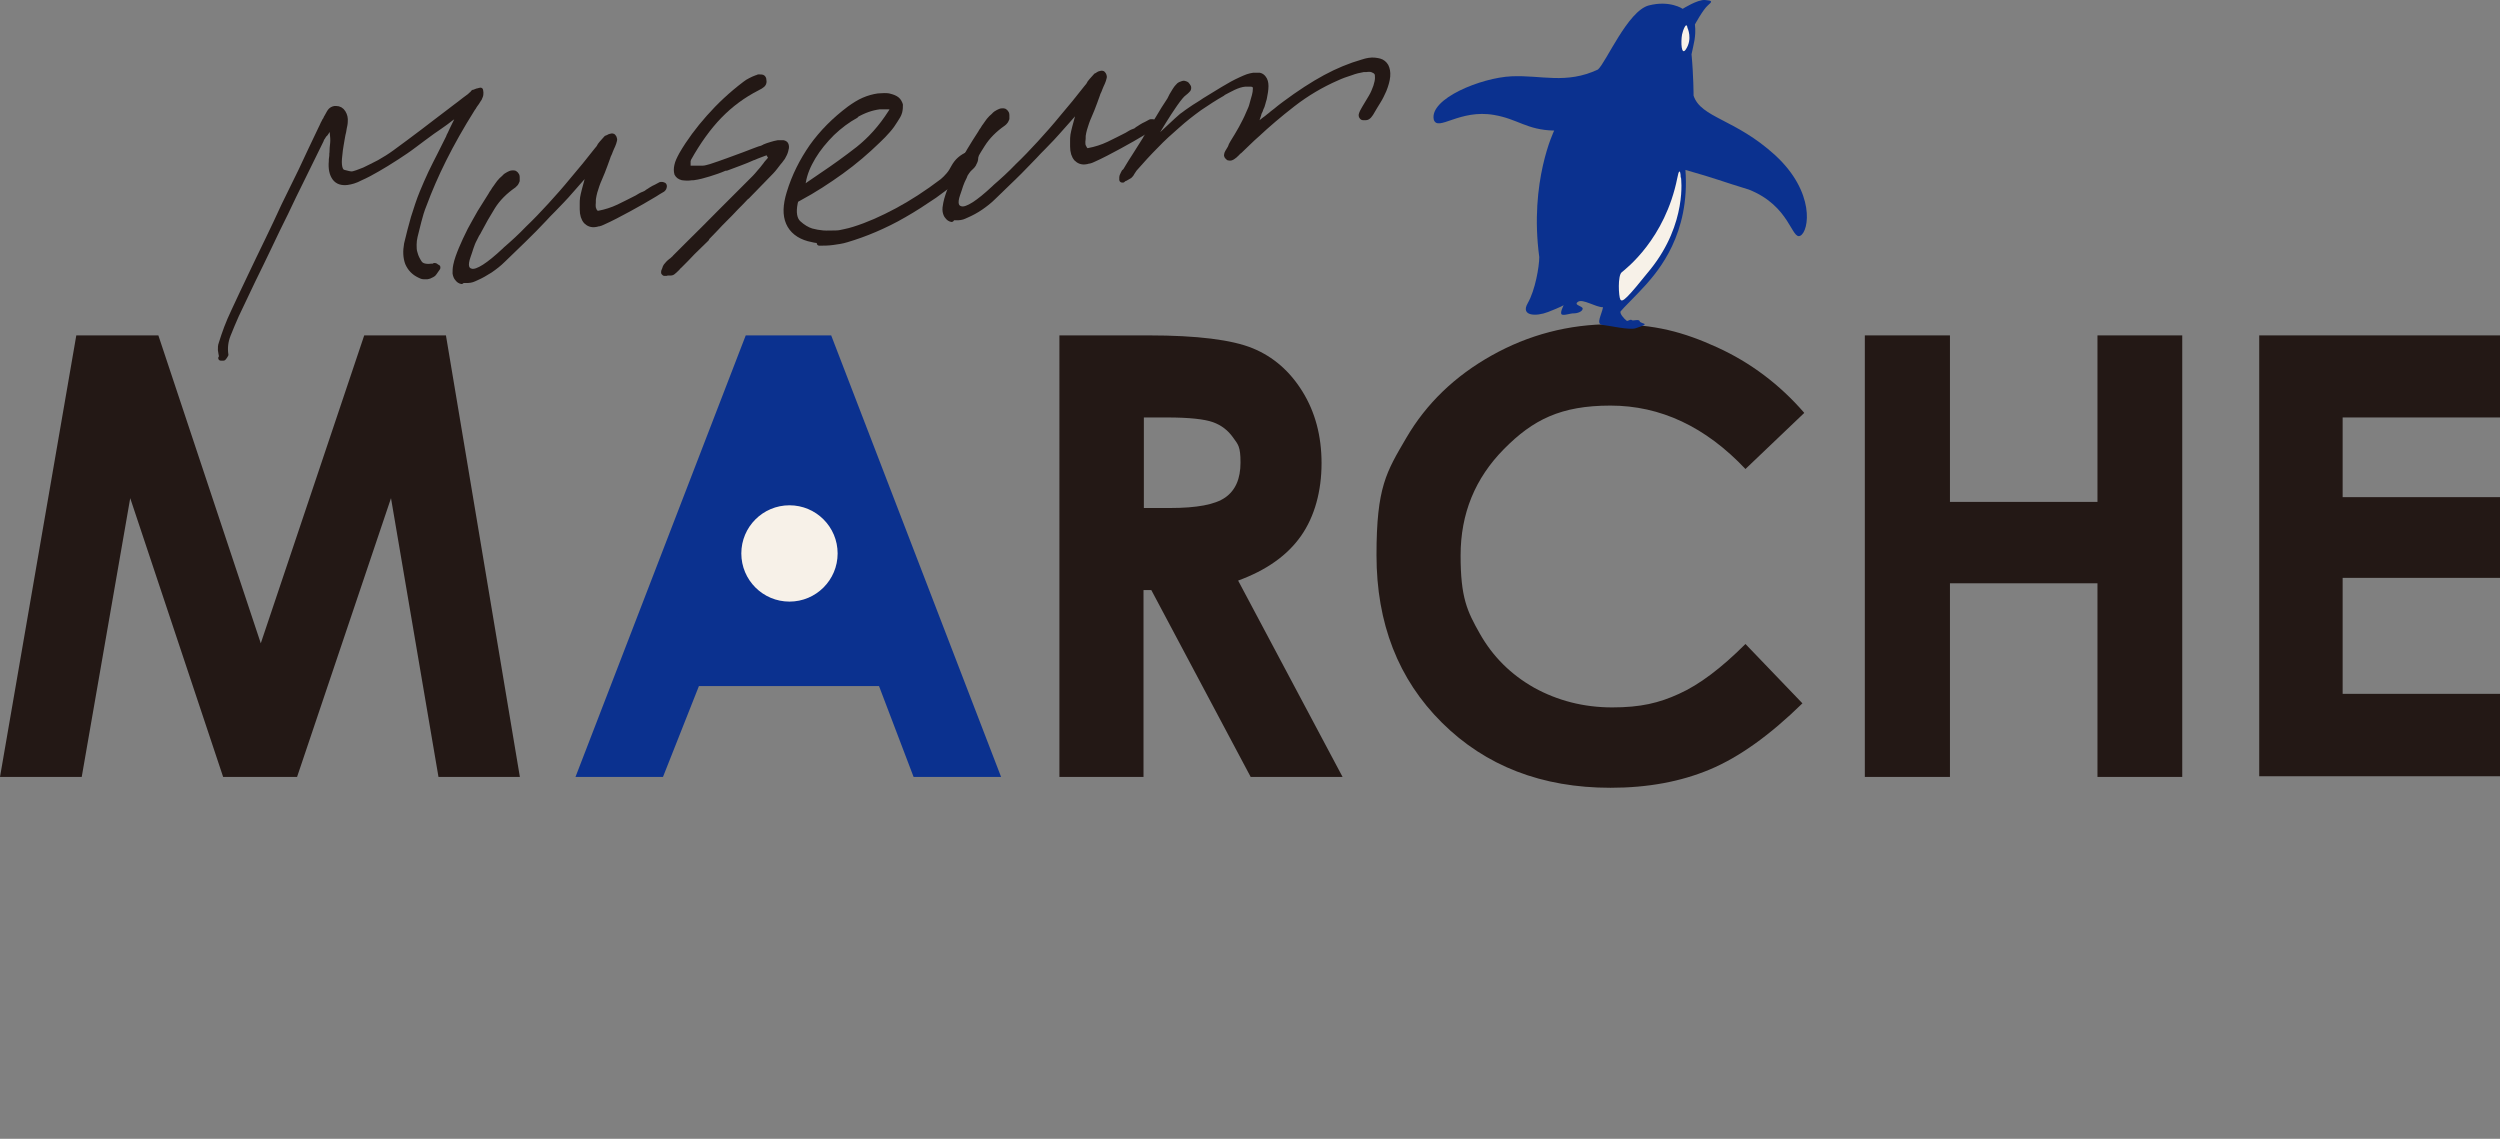
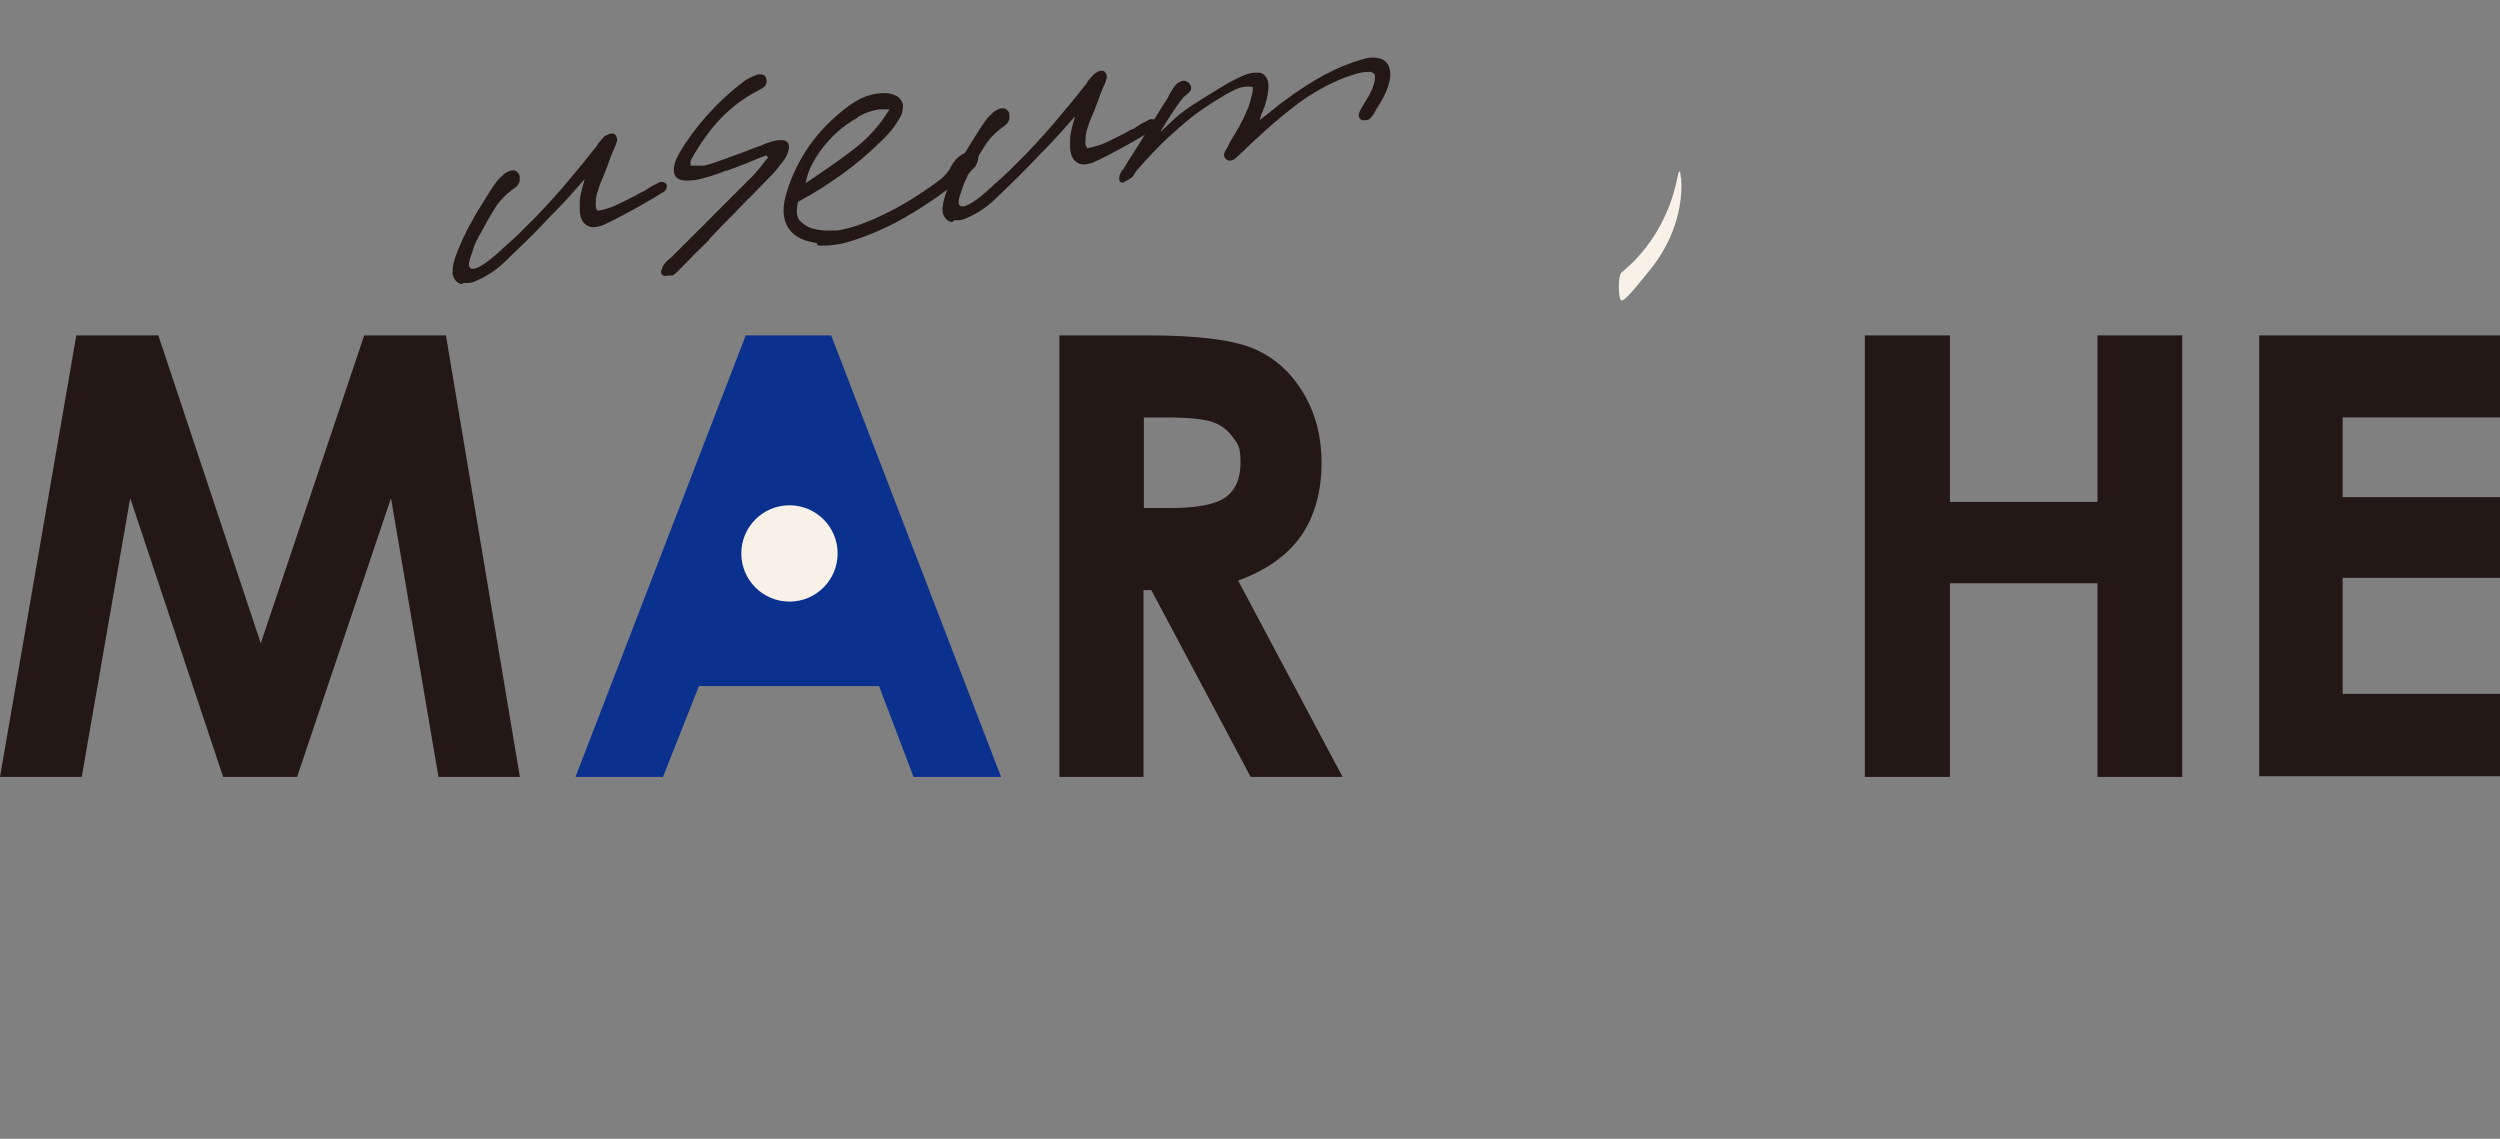
<svg xmlns="http://www.w3.org/2000/svg" id="_レイヤー_1" data-name=" レイヤー 1" version="1.1" viewBox="0 0 737.2 335.8">
  <rect x="0" y="0" width="737.2" height="335.8" fill="#808080" stroke="none" />
  <defs>
    <style>
      .cls-1, .cls-2, .cls-3 {
        stroke-width: 0px;
      }

      .cls-1, .cls-4 {
        fill: #231815;
      }

      .cls-2 {
        fill: #0b318f;
      }

      .cls-4 {
        stroke: #231815;
        stroke-linecap: round;
        stroke-linejoin: round;
        stroke-width: 1.5px;
      }

      .cls-3 {
        fill: #f7f1e8;
      }
    </style>
  </defs>
  <g>
-     <path class="cls-4" d="M65.7,105.4c-.2,0-.3,0-.3,0-.2-.8-.3-1.6-.4-2.2,0-.7,0-1.3.2-1.8.5-1.6,1-3.1,1.6-4.7s1.3-3.2,2.1-4.9c1.6-3.4,3.2-6.9,4.9-10.4s3.3-7,5-10.4c1.7-3.5,3.3-6.9,4.9-10.4,1.7-3.4,3.3-6.8,5-10.2,1-2.1,2-4.3,3-6.4s2-4.2,3-6.3l.2-.4c.1-.3.3-.6.4-.9.2-.3.3-.5.4-.8.2-.2.3-.4.4-.6,0-.2.2-.4.3-.6.5-.9.8-1.5,1.1-1.8.3-.3.7-.5,1.2-.6h.2s.2,0,.2,0c.9,0,1.6.4,2.1,1.2.5.8.7,1.7.6,2.7,0,.7-.2,1.3-.3,1.9-.1.7-.2,1.3-.4,2-.2.9-.3,1.9-.5,2.9s-.3,2-.4,3c-.4,3,0,4.8,1.1,5.1s1.9.5,2.4.5c.4,0,1-.2,1.6-.4.6-.2,1.3-.5,2.1-.8,1.3-.6,2.8-1.4,4.4-2.2,1.6-.9,3.2-1.9,4.7-3,2.8-2,5.5-4.1,8.2-6.1,2.7-2.1,5.4-4.1,8-6.1,1-.8,2-1.5,2.9-2.2s1.9-1.5,2.9-2.2l.4-.4c.1-.1.3-.2.4-.3,0,0,0-.1.1-.2l.2-.2h.3c0-.1.9-.4.9-.4.3,0,.6-.2.8-.2h.1s0,0,0,0c0,.1.1.3.1.7s0,.8-.2,1.2c-.1.4-.3.7-.6,1.1-.2.4-.5.8-.8,1.2-.1.2-.3.4-.4.6s-.2.4-.4.6c-3.4,5.4-6.2,10.4-8.5,15-2.3,4.6-4.2,9-5.8,13.3-.7,1.7-1.2,3.4-1.6,5-.4,1.7-.8,3.2-1.1,4.4-.2.8-.3,1.7-.3,2.5,0,.9,0,1.7.3,2.5.2.9.7,1.9,1.3,2.8.6.9,1.8,1.2,3.5,1h.4c.2,0,.4-.1.5-.2.1,0,.3,0,.5.2s.4.2.5.3h0v.2l-.7,1c-.2.3-.4.6-.6.8-.3.2-.6.4-.9.5-.3.2-.6.2-.9.3-.3,0-.7,0-1.1,0-.4,0-.8-.2-1.2-.4-1.7-.8-2.8-2-3.5-3.6-.6-1.6-.7-3.5-.3-5.7.6-2.6,1.3-5.2,2-7.7.8-2.5,1.6-5.1,2.6-7.5.8-1.9,1.6-3.8,2.5-5.7.9-1.9,1.9-3.8,2.8-5.6.4-.8.8-1.6,1.2-2.4.4-.8.8-1.6,1.2-2.4.1-.4.3-.7.5-1.1.2-.4.4-.8.6-1.3l2.6-5.3-3,2.1c-.9.7-1.8,1.4-2.7,2s-1.8,1.3-2.6,1.8c-1.9,1.4-3.7,2.7-5.4,4-1.7,1.3-3.5,2.5-5.2,3.6-2.1,1.4-4,2.5-5.7,3.5s-3.4,1.9-5,2.6c-.8.4-1.4.7-2.1.9-.6.2-1.2.3-1.8.4-1.6.2-2.9-.2-3.7-1.3s-1.2-2.7-1-4.9c0-.4,0-.8.1-1.3s0-.9.1-1.3c0-.9.1-1.9.2-2.8s0-1.9-.1-2.9l-.2-2.6-1.8,2.7c0,0-.1.2-.2.2s-.1.2-.2.2l-.5.8c-.2.2-.3.5-.4.8l-2.8,5.7-2.8,5.7c-1.6,3.2-3.2,6.5-4.8,9.9-1.7,3.4-3.3,6.7-4.9,10.1-1.6,3.3-3.2,6.7-4.9,10.1l-4.8,10.1c-.8,1.8-1.6,3.7-2.4,5.7-.8,2-1,4-.7,5.9,0,0-.1.2-.3.5s-.3.4-.4.5h-.2c-.2,0-.4,0-.6,0h0Z" />
    <path class="cls-4" d="M136.1,83c-.5-.1-.9-.4-1.2-.8-.4-.4-.6-1-.7-1.6,0-.7,0-1.5.2-2.4.3-1.5.9-3.1,1.6-4.8.7-1.7,1.6-3.6,2.6-5.6.9-1.7,1.9-3.4,2.9-5.2,1.1-1.7,2.1-3.4,3.2-5.1.2-.4.4-.7.7-1.1.2-.4.5-.8.8-1.2.3-.4.6-.9,1-1.4.4-.5.9-1,1.4-1.4.4-.5.9-.8,1.3-1,.4-.2.8-.4,1.1-.4.2,0,.4,0,.6,0,.2,0,.3.2.5.3.2.2.4.5.4.9,0,.4,0,.7,0,1.1-.1.3-.3.6-.4.8-.2.2-.4.4-.6.6-2.6,1.8-4.7,3.9-6.2,6.3s-2.8,4.7-4,7c-.2.4-.4.8-.7,1.2-.2.4-.4.8-.6,1.2-.5.9-.8,1.7-1.1,2.6-.2.8-.6,1.7-.9,2.7-.9,2.6-.5,4,1.1,4.3,1.7.3,4.9-1.7,9.7-6.2l.3-.3c2.2-1.9,4.4-3.9,6.5-6.1,2.2-2.1,4.4-4.4,6.6-6.8s4.5-5,6.7-7.7c2.3-2.7,4.7-5.6,7.1-8.7l.5-.6c.1-.2.3-.4.4-.7.4-.5.7-.9,1-1.2s.6-.7.9-1c.2,0,.4-.2.7-.3.3-.2.6-.2.9-.3.1,0,.2,0,.2,0h0c.2,0,.3.2.5.5.1.3.2.6.1.8-.1.5-.3,1-.5,1.5s-.5,1-.7,1.6c-.1.4-.3.7-.4,1-.2.3-.3.7-.4,1l-.4,1.1-.4,1.1c-.5,1.3-1,2.7-1.6,4s-1,2.6-1.4,3.9c-.2.7-.3,1.3-.4,1.9s0,1.2-.1,1.8c0,.5,0,1,.2,1.4.1.4.4.8.7,1.1.1,0,.2,0,.3.1.1,0,.3,0,.4,0,2.1-.4,4-1,5.9-1.9,1.9-.9,3.6-1.8,5.4-2.7.3-.2.7-.4,1-.6.4-.2.7-.4,1.1-.5.4-.2.7-.3,1-.6.3-.2.7-.4,1.1-.7.5-.3,1-.6,1.5-.8.5-.3.9-.5,1.3-.7h0c.2,0,.3,0,.4,0,.1,0,.3,0,.4.1.2,0,.3.2.3.3s0,.4-.1.6h0c0,0-.2.3-.2.3l-.2.2c-.4.2-.9.5-1.2.7s-.8.5-1.1.7c-2.5,1.5-5.1,3-7.7,4.4s-5.2,2.8-7.7,3.9c-.4.2-.7.3-1.1.4-.4,0-.7.2-1,.2-1.2.2-2.1-.2-2.8-.9-.7-.8-1.1-2-1.1-3.6,0-.5,0-1.1,0-1.6s0-1.2.1-1.8c.2-1.2.7-3,1.3-5.2.6-2.2.9-3.2.6-2.9l-3.7,4.2c-2.4,2.8-3.9,4.4-4.3,4.8-.9.9-1.7,1.8-2.6,2.7-.9.9-1.8,1.8-2.6,2.7-1.9,2-3.9,4.1-6,6.1s-4.1,4-6.2,6c-1.1,1.1-2.4,2.1-3.7,3-1.4.9-2.8,1.7-4.2,2.3-.4.2-.9.4-1.2.5-.4.1-.8.2-1.2.2-.6,0-1.2,0-1.7,0h0Z" />
    <path class="cls-4" d="M196.5,80.6c-.2,0-.4,0-.6,0l-.2-.2v-.3c0-.2.2-.4.3-.8s.2-.6.4-.9c.2-.2.4-.5.6-.7.2-.2.5-.5.9-.8.2-.1.4-.3.6-.5.2-.2.4-.3.5-.5l3.7-3.7c3.2-3.2,6.5-6.4,9.8-9.8,3.3-3.3,6.7-6.7,10-10,.5-.5,1-1.1,1.5-1.7.5-.6,1-1.1,1.4-1.7.2-.2.4-.5.6-.8l.7-.8.7-.8-1.1-1.8-.8.4c-.5.2-1.1.4-1.6.6s-1.1.4-1.7.7h-.1c-1.3.6-2.6,1.1-3.9,1.6-1.3.5-2.6,1-4,1.5h-.4c-1.6.7-3.1,1.2-4.7,1.7-1.6.5-3.1.9-4.6,1.1h-.2s-.2,0-.2,0c-1.2.2-2.2.1-2.9,0-.8-.2-1.3-.6-1.6-1.2-.2-.7-.2-1.5,0-2.4.2-1,.7-2,1.4-3.3,2.2-3.8,4.9-7.4,8-10.9,3.1-3.5,6.6-6.8,10.7-9.9.5-.4,1-.7,1.6-1,.6-.3,1.2-.6,1.8-.8.2,0,.3-.1.5-.2.1,0,.2,0,.4,0,.4,0,.8,0,1,.2.2.2.3.6.3,1.1,0,.4-.1.7-.4,1-.3.3-.8.6-1.6,1-4.1,2.1-7.8,4.8-11.1,8.2s-6.3,7.6-9.1,12.6c-.1.3-.2.6-.2.8s0,.5,0,.7c0,.1,0,.2,0,.3,0,0,0,.2,0,.3v.8c0,0,.9-.1.9-.1.3,0,.6,0,.8,0s.5,0,.8,0c.3,0,.6,0,.9,0s.6,0,1,0c.4,0,.8-.1,1.2-.2s.8-.2,1.1-.3c1.6-.5,3.2-1.1,4.9-1.7,1.6-.6,3.3-1.2,4.9-1.8h0c.9-.3,1.7-.7,2.6-1,.9-.3,1.7-.7,2.6-.9.1,0,.3-.1.4-.2.1,0,.3-.1.4-.2.7-.3,1.3-.5,2-.7.7-.2,1.3-.4,2-.5h.2c.6,0,1,0,1.4,0,.4.1.7.3.8.6.1.3.2.8,0,1.3-.1.6-.3,1.2-.7,1.9-.2.4-.4.8-.7,1.1-.3.4-.5.7-.8,1-.3.4-.7.9-1,1.3-.4.5-.7.9-1.1,1.3-1.2,1.2-2.4,2.5-3.6,3.7-1.2,1.2-2.4,2.5-3.6,3.7h-.1c-1.1,1.2-2.1,2.2-3.2,3.3-1,1.1-2.1,2.2-3.2,3.3-.9.9-1.8,1.8-2.7,2.8-.9.9-1.8,1.9-2.7,2.8v.2c-1.4,1.3-2.7,2.7-4.1,4-1.3,1.4-2.6,2.7-3.9,4h-.1c-.4.6-.9,1-1.3,1.4s-.8.7-1.1.7c-.1,0-.2,0-.4,0-.1,0-.3,0-.4,0-.2,0-.5,0-.7,0h0Z" />
    <path class="cls-4" d="M242.1,71c-1.3,0-2.5-.3-3.7-.6-2.9-.8-4.9-2.4-5.9-4.7-1-2.3-.9-5.2.2-8.8,1.5-5,3.8-9.5,6.7-13.7,3-4.2,6.7-7.9,11.1-11.2,1.4-1,2.8-1.9,4.2-2.5,1.4-.6,2.8-1,4.2-1.2.6,0,1.2-.1,1.8-.1.6,0,1.2,0,1.8.2.8.2,1.5.5,2,.9.5.4.8,1,1,1.6,0,.6,0,1.3-.2,2.1s-.7,1.6-1.3,2.5c-.6,1-1.3,2-2.2,3-.9,1-1.8,2-2.9,3-3.3,3.2-6.9,6.3-10.8,9.1-3.9,2.8-8,5.5-12.5,7.9l-.9.5-.2.8c-.6,2.9-.2,4.9,1,6s2.5,1.9,3.8,2.3c1.1.3,2.2.5,3.4.6,1.2.1,2.5,0,3.9,0,.8,0,1.6-.2,2.5-.4s1.8-.4,2.7-.7c4.2-1.3,8.4-3.2,12.7-5.5,4.3-2.3,8.8-5.2,13.4-8.7.6-.5,1.2-1.1,1.8-1.8.6-.7,1.1-1.5,1.5-2.3.5-.9,1.1-1.7,1.8-2.3s1.6-1.2,2.7-1.6c0,0,.1,0,.2,0s.2,0,.3,0c.4,0,.7,0,1,0,.3,0,.4.2.5.3.1.2.1.5,0,1,0,.5-.2,1-.5,1.5,0,.2-.2.4-.5.8-.3.3-.8.8-1.6,1.5-3.3,2.7-6.5,5-9.5,7.2-3.1,2.1-6,4-9,5.7-2.9,1.7-5.8,3.1-8.6,4.3s-5.6,2.2-8.3,3c-.7.2-1.4.4-2.1.5-.7.1-1.3.2-2,.3-1.4.2-2.7.2-4,.2h0ZM252.4,34.1c-2.4,1.3-4.8,3.1-7,5.2-2.2,2.2-4.1,4.5-5.6,7-1.5,2.5-2.5,4.9-2.9,7.3l-.5,2.2,2.1-1.5c.6-.4,1.2-.8,1.9-1.3s1.3-.9,1.9-1.3c3.6-2.4,7.2-5,10.8-7.8,3.5-2.8,6.7-6.3,9.5-10.7l1-1.5-1.5-.2c-.4,0-.9,0-1.4,0-.5,0-1,0-1.4,0-2.3.3-4.6,1.1-7,2.5h0Z" />
    <path class="cls-4" d="M280.6,64.7c-.5-.1-.9-.4-1.2-.8-.4-.4-.6-1-.7-1.6s0-1.5.2-2.4c.3-1.5.9-3.1,1.5-4.8.7-1.7,1.5-3.6,2.6-5.6.9-1.7,1.9-3.5,2.9-5.2,1-1.7,2.1-3.4,3.2-5.1.2-.4.4-.7.7-1.1.2-.4.5-.8.8-1.2.3-.4.6-.9,1-1.4.4-.5.9-1,1.4-1.4.4-.5.9-.8,1.3-1,.4-.2.8-.4,1.1-.4.2,0,.4,0,.6,0,.2,0,.3.2.5.3.2.2.4.5.4.9,0,.4,0,.7,0,1.1-.1.3-.3.6-.4.8s-.4.4-.6.6c-2.6,1.8-4.7,3.9-6.2,6.3-1.5,2.3-2.8,4.7-4,7-.2.4-.4.8-.7,1.2s-.5.8-.6,1.2c-.5.9-.8,1.7-1.1,2.5-.2.8-.6,1.7-.9,2.7-.9,2.6-.5,4,1.1,4.3,1.7.3,4.9-1.7,9.7-6.2l.3-.3c2.2-1.9,4.4-3.9,6.5-6.1,2.2-2.1,4.4-4.4,6.6-6.8,2.2-2.4,4.5-5,6.7-7.7,2.3-2.7,4.7-5.6,7.1-8.7l.5-.6c.1-.2.3-.4.4-.7.4-.5.7-.9,1-1.2s.6-.7.9-1c.2,0,.4-.2.7-.4s.6-.2.9-.3c.1,0,.2,0,.2,0h0c.2,0,.3.2.5.5.1.3.2.6.1.8-.1.5-.3,1-.5,1.5s-.5,1-.7,1.6c-.1.4-.3.7-.4,1-.2.3-.3.7-.4,1l-.4,1.1-.4,1.1c-.5,1.3-1,2.7-1.6,4s-1,2.6-1.4,3.9c-.2.7-.3,1.3-.4,1.9,0,.6,0,1.2-.1,1.8,0,.5,0,1,.2,1.4s.4.8.7,1.1c.1,0,.2,0,.3.1s.3,0,.5,0c2.1-.4,4-1,5.9-1.9s3.6-1.8,5.4-2.7c.3-.2.7-.4,1-.6.4-.2.7-.4,1.1-.5s.7-.3,1-.6c.3-.2.7-.4,1.1-.7.5-.3,1-.6,1.5-.8.5-.3.9-.5,1.3-.7h0c.2,0,.3,0,.5,0,.1,0,.3,0,.4.1.2,0,.3.2.3.3,0,.2,0,.4-.1.6h0c0,0-.2.3-.2.3l-.2.2c-.4.2-.9.5-1.2.7-.4.2-.8.5-1.1.7-2.5,1.5-5.1,3-7.7,4.4s-5.2,2.8-7.7,3.9c-.4.2-.7.3-1.1.4-.4,0-.7.2-1,.2-1.2.2-2.1-.2-2.8-.9-.7-.8-1.1-2-1.1-3.6,0-.5,0-1.1,0-1.6s0-1.2.1-1.8c.2-1.2.7-3,1.3-5.2.6-2.2.9-3.2.6-2.9l-3.7,4.2c-2.5,2.8-3.9,4.4-4.3,4.8-.9.9-1.7,1.8-2.6,2.7s-1.8,1.8-2.6,2.7c-2,2-3.9,4.1-6,6.1s-4.1,4-6.2,6c-1.1,1.1-2.4,2.1-3.7,3s-2.8,1.7-4.2,2.3c-.4.2-.9.4-1.2.5-.4.1-.8.2-1.2.2-.6,0-1.2,0-1.7,0h0Z" />
-     <path class="cls-4" d="M331.1,53.1h0c-.2,0-.3,0-.3-.1h0c0-.2,0-.4,0-.7s.2-.7.4-1.1c0,0,0-.1.1-.2,0,0,.1-.2.1-.2,0-.1.2-.2.3-.3s.2-.2.3-.4c.9-1.5,1.8-3,2.8-4.5s1.9-3.1,2.9-4.6l.2-.4c1.2-1.9,2.4-3.8,3.5-5.6,1.1-1.9,2.3-3.8,3.5-5.6.1-.2.2-.4.3-.6.1-.2.2-.4.3-.6.3-.5.6-1,.9-1.5.3-.5.6-.9.9-1.2.2-.3.5-.5.7-.6.2-.1.5-.2.8-.3s.5,0,.8.1.5.3.6.5c.1.2.2.3.3.5,0,.2,0,.3,0,.4,0,.2-.2.4-.4.6-.2.2-.5.5-.9.8-.6.4-1.5,1.5-2.7,3.2-1.1,1.6-2.3,3.4-3.4,5.2-1.1,1.8-2.1,3.4-2.9,4.9l-1.2,2.1,4.5-4.2c3-2.8,4.6-4.3,4.9-4.5.6-.4,1.1-.8,1.5-1.1.4-.3.9-.6,1.3-.9.6-.4,1.3-.9,2-1.3.7-.4,1.4-.9,2-1.3,1.8-1.1,3.6-2.2,5.4-3.3,1.8-1.1,3.6-2.1,5.4-2.9.7-.3,1.3-.6,1.9-.8.6-.2,1.1-.3,1.7-.4.7,0,1.3,0,1.8,0,.5.1.9.4,1.2.8.5.6.7,1.4.7,2.4s-.2,2.3-.5,3.7c-.1.4-.3.9-.4,1.4-.1.5-.3,1-.6,1.6-.1.3-.2.7-.4,1s-.2.8-.4,1.2l-1.1,3.3,2.9-2.3c.5-.3.9-.7,1.3-1,.4-.3.8-.6,1.1-.9.7-.5,1.3-1,1.9-1.5.6-.5,1.2-.9,1.7-1.3,4.3-3.2,8.3-5.8,12-7.8,3.7-2,7.4-3.5,10.9-4.5.4-.1.7-.2,1-.3s.6-.1,1-.2c1.2-.2,2.3,0,3.1.2s1.5.8,1.9,1.5c.4.8.6,1.7.5,3-.1,1.2-.5,2.6-1.1,4.1-.5,1.1-1,2.2-1.7,3.3-.7,1.1-1.4,2.3-2.1,3.5-.1.2-.3.4-.6.8-.3.3-.6.5-1,.5-.1,0-.2,0-.4,0-.1,0-.2,0-.4,0-.2,0-.4-.3-.5-.5-.1-.2.1-.9.7-1.9l.4-.7c.6-1,1.2-2,1.8-3s1-2,1.4-3.1c.3-1,.5-1.8.5-2.5,0-.7,0-1.2-.3-1.6-.3-.4-.7-.6-1.2-.8-.5-.2-1.1-.2-1.8-.1-.1,0-.2,0-.4,0-.1,0-.2,0-.4,0-1.2.2-2.5.5-3.8,1-1.3.4-2.7.9-4,1.5-4.6,2-9,4.6-13,7.7s-7.5,6.1-10.5,8.9c-.9.8-1.8,1.6-2.7,2.5l-2.6,2.5h-.1c-.4.5-.9.9-1.3,1.3-.5.4-.8.6-1.2.7-.1,0-.2,0-.4,0s-.3,0-.4-.2c-.3-.2-.5-.5-.4-.8,0-.3.4-1,1.1-2.1,0,0,0-.2.1-.3,0-.1.1-.2.1-.3l.5-.9c.9-1.4,1.7-2.8,2.5-4.2.8-1.5,1.6-3,2.2-4.5.4-.9.8-1.7,1-2.6s.5-1.7.7-2.5c.2-.7.3-1.5.3-2.2s-.5-1.2-1.5-1.2c-.2,0-.4,0-.7,0s-.5,0-.8,0c-1.2.1-2.3.5-3.4,1-1.1.5-2.1,1.1-3.1,1.6l-.2.2c-2.3,1.3-4.6,2.8-6.8,4.3-2.2,1.6-4.4,3.3-6.5,5.2-2.2,1.9-4.3,3.8-6.3,5.9-2.1,2.1-4.2,4.4-6.3,6.8-.1.2-.3.4-.4.6-.1.2-.3.4-.4.6-.1.2-.2.4-.4.6s-.3.3-.3.3c-.5.3-.9.5-1.2.7-.4.2-.7.3-1,.3h-.1s0,0,0,0Z" />
+     <path class="cls-4" d="M331.1,53.1h0c-.2,0-.3,0-.3-.1h0c0-.2,0-.4,0-.7s.2-.7.4-1.1c0,0,0-.1.1-.2,0,0,.1-.2.1-.2,0-.1.2-.2.3-.3s.2-.2.3-.4c.9-1.5,1.8-3,2.8-4.5s1.9-3.1,2.9-4.6l.2-.4c1.2-1.9,2.4-3.8,3.5-5.6,1.1-1.9,2.3-3.8,3.5-5.6.1-.2.2-.4.3-.6.1-.2.2-.4.3-.6.3-.5.6-1,.9-1.5.3-.5.6-.9.9-1.2.2-.3.5-.5.7-.6.2-.1.5-.2.8-.3s.5,0,.8.1.5.3.6.5c.1.2.2.3.3.5,0,.2,0,.3,0,.4,0,.2-.2.4-.4.6-.2.2-.5.5-.9.8-.6.4-1.5,1.5-2.7,3.2-1.1,1.6-2.3,3.4-3.4,5.2-1.1,1.8-2.1,3.4-2.9,4.9l-1.2,2.1,4.5-4.2c3-2.8,4.6-4.3,4.9-4.5.6-.4,1.1-.8,1.5-1.1.4-.3.9-.6,1.3-.9.6-.4,1.3-.9,2-1.3.7-.4,1.4-.9,2-1.3,1.8-1.1,3.6-2.2,5.4-3.3,1.8-1.1,3.6-2.1,5.4-2.9.7-.3,1.3-.6,1.9-.8.6-.2,1.1-.3,1.7-.4.7,0,1.3,0,1.8,0,.5.1.9.4,1.2.8.5.6.7,1.4.7,2.4s-.2,2.3-.5,3.7c-.1.4-.3.9-.4,1.4-.1.5-.3,1-.6,1.6-.1.3-.2.7-.4,1s-.2.8-.4,1.2l-1.1,3.3,2.9-2.3c.5-.3.9-.7,1.3-1,.4-.3.8-.6,1.1-.9.7-.5,1.3-1,1.9-1.5.6-.5,1.2-.9,1.7-1.3,4.3-3.2,8.3-5.8,12-7.8,3.7-2,7.4-3.5,10.9-4.5.4-.1.7-.2,1-.3s.6-.1,1-.2c1.2-.2,2.3,0,3.1.2s1.5.8,1.9,1.5c.4.8.6,1.7.5,3-.1,1.2-.5,2.6-1.1,4.1-.5,1.1-1,2.2-1.7,3.3-.7,1.1-1.4,2.3-2.1,3.5-.1.2-.3.4-.6.8-.3.3-.6.5-1,.5-.1,0-.2,0-.4,0-.1,0-.2,0-.4,0-.2,0-.4-.3-.5-.5-.1-.2.1-.9.7-1.9l.4-.7c.6-1,1.2-2,1.8-3s1-2,1.4-3.1c.3-1,.5-1.8.5-2.5,0-.7,0-1.2-.3-1.6-.3-.4-.7-.6-1.2-.8-.5-.2-1.1-.2-1.8-.1-.1,0-.2,0-.4,0-.1,0-.2,0-.4,0-1.2.2-2.5.5-3.8,1-1.3.4-2.7.9-4,1.5-4.6,2-9,4.6-13,7.7s-7.5,6.1-10.5,8.9c-.9.8-1.8,1.6-2.7,2.5l-2.6,2.5h-.1c-.4.5-.9.9-1.3,1.3-.5.4-.8.6-1.2.7-.1,0-.2,0-.4,0s-.3,0-.4-.2c-.3-.2-.5-.5-.4-.8,0-.3.4-1,1.1-2.1,0,0,0-.2.1-.3,0-.1.1-.2.1-.3l.5-.9c.9-1.4,1.7-2.8,2.5-4.2.8-1.5,1.6-3,2.2-4.5.4-.9.8-1.7,1-2.6s.5-1.7.7-2.5c.2-.7.3-1.5.3-2.2s-.5-1.2-1.5-1.2c-.2,0-.4,0-.7,0s-.5,0-.8,0c-1.2.1-2.3.5-3.4,1-1.1.5-2.1,1.1-3.1,1.6l-.2.2c-2.3,1.3-4.6,2.8-6.8,4.3-2.2,1.6-4.4,3.3-6.5,5.2-2.2,1.9-4.3,3.8-6.3,5.9-2.1,2.1-4.2,4.4-6.3,6.8-.1.2-.3.4-.4.6-.1.2-.3.4-.4.6-.1.2-.2.4-.4.6s-.3.3-.3.3c-.5.3-.9.5-1.2.7-.4.2-.7.3-1,.3s0,0,0,0Z" />
  </g>
  <g>
    <path class="cls-1" d="M22.5,98.9h24.2l30.2,90.8,30.5-90.8h24.1l21.8,130.2h-24l-14-82.2-27.7,82.2h-21.8l-27.4-82.2-14.3,82.2H0L22.5,98.9Z" />
    <path class="cls-2" d="M220,98.9h25.1l50.1,130.2h-25.8l-10.2-26.8h-53.1l-10.6,26.8h-25.8l50.2-130.2h0ZM232.7,133.5l-17.5,44.7h34.8l-17.4-44.7h0Z" />
    <path class="cls-1" d="M312.4,98.9h26.3c14.4,0,24.6,1.3,30.7,3.8s11,6.8,14.7,12.8,5.6,13,5.6,21.1-2,15.7-6.1,21.5-10.3,10.1-18.5,13.1l30.8,57.9h-27.1l-29.3-55.1h-2.3v55.1h-24.8V98.9h0ZM337.2,149.8h7.8c7.9,0,13.3-1,16.3-3.1s4.5-5.5,4.5-10.3-.7-5.3-2.2-7.4c-1.5-2.1-3.4-3.6-5.9-4.5s-7-1.4-13.6-1.4h-6.8v26.7h0Z" />
-     <path class="cls-1" d="M532,121.8l-17.3,16.5c-11.8-12.5-25.1-18.7-39.8-18.7s-22.9,4.2-31.4,12.8-12.8,19-12.8,31.4,1.9,16.4,5.7,23.1c3.8,6.7,9.1,12,16,15.9,6.9,3.8,14.6,5.8,23,5.8s13.8-1.3,19.7-4c6-2.7,12.5-7.6,19.6-14.7l16.8,17.5c-9.6,9.4-18.7,15.9-27.3,19.5-8.6,3.6-18.3,5.4-29.3,5.4-20.2,0-36.8-6.4-49.7-19.2s-19.3-29.3-19.3-49.4,2.9-24.5,8.8-34.6c5.9-10.1,14.3-18.2,25.2-24.3s22.7-9.2,35.4-9.2,21.1,2.3,31,6.8c9.9,4.5,18.5,11,25.7,19.3h0Z" />
    <path class="cls-1" d="M549.9,98.9h25.1v49.1h43.5v-49.1h25v130.2h-25v-57.1h-43.5v57.1h-25.1V98.9Z" />
    <path class="cls-1" d="M666.2,98.9h71.1v24.2h-46.5v23.5h46.5v23.8h-46.5v34.2h46.5v24.3h-71.1V98.9h0Z" />
  </g>
  <polygon class="cls-2" points="233.7 122.8 197.1 186.2 270.3 186.2 233.7 122.8" />
  <g>
-     <path class="cls-2" d="M458.3,38.5s-7.4,15-4.4,37.3c0,2.8-1.2,9.8-3.4,13.6s2.4,4,6,2.6c3.6-1.4,4.6-2,4.6-2,0,0-1.4,2.6-.4,2.8s2.2-.4,3.4-.4,2.6-.6,2.6-1.4-2.8-1-1.4-2c1.4-1,5.2,1.6,7.4,1.6-.4,2.2-2.2,5-.2,5.2,2,.2,8,1.6,9.8,1,1.1-.4,2.6-.8,2.7-1.2,0-.2-1.4-.4-1.5-.9-.2-.7-2,0-2.3-.3-.4-.4-1.2.4-1.5.2-.8-.6-2.2-2.2-1.8-2.8.4-.6,5-5.1,7.5-7.9,3.6-4.1,13-14.9,11.6-33.8,9.2,2.6,10.8,3.4,18.7,5.8,12.2,4.8,12.6,15,15.2,13.6,2.6-1.4,4.4-12.8-7.4-23.7-11.8-10.8-21.9-11-24.1-17.6,0,0,0-5.8-.6-12.2.6-3,1.4-5.2,1-8.8,0,0,2.4-4.4,3.8-5.6,1.4-1.2,1.4-1.4-.8-1.6-2.2-.2-6.6,2.6-6.6,2.6,0,0-3.8-2.6-10-1-6.2,1.6-12.6,16.8-15,18.9-9.4,4.4-16.6,1.6-25.5,2s-24.3,6.6-22.9,12.8c1.2,3.6,7.6-3.2,17.8-1.4,7,1.2,9.6,4.4,17.6,4.6h0Z" />
    <path class="cls-3" d="M495.7,52.4s1.9,13.4-9,27c-7,8.7-8.3,9.9-8.9,8.9-.5-.9-.8-7,.4-8,1.2-1,12.8-9.8,16.4-27.8.2-.9.4-2.1.7-1.9.3.2.3,1.7.3,1.7Z" />
-     <path class="cls-3" d="M497.6,8.2s1.6,3.3-.5,6.4c-1.3,1.9-1.5-2.1-1.1-4.4.2-1.1,1.3-4.1,1.6-2h0Z" />
  </g>
  <circle class="cls-3" cx="232.8" cy="163.2" r="14.2" />
</svg>